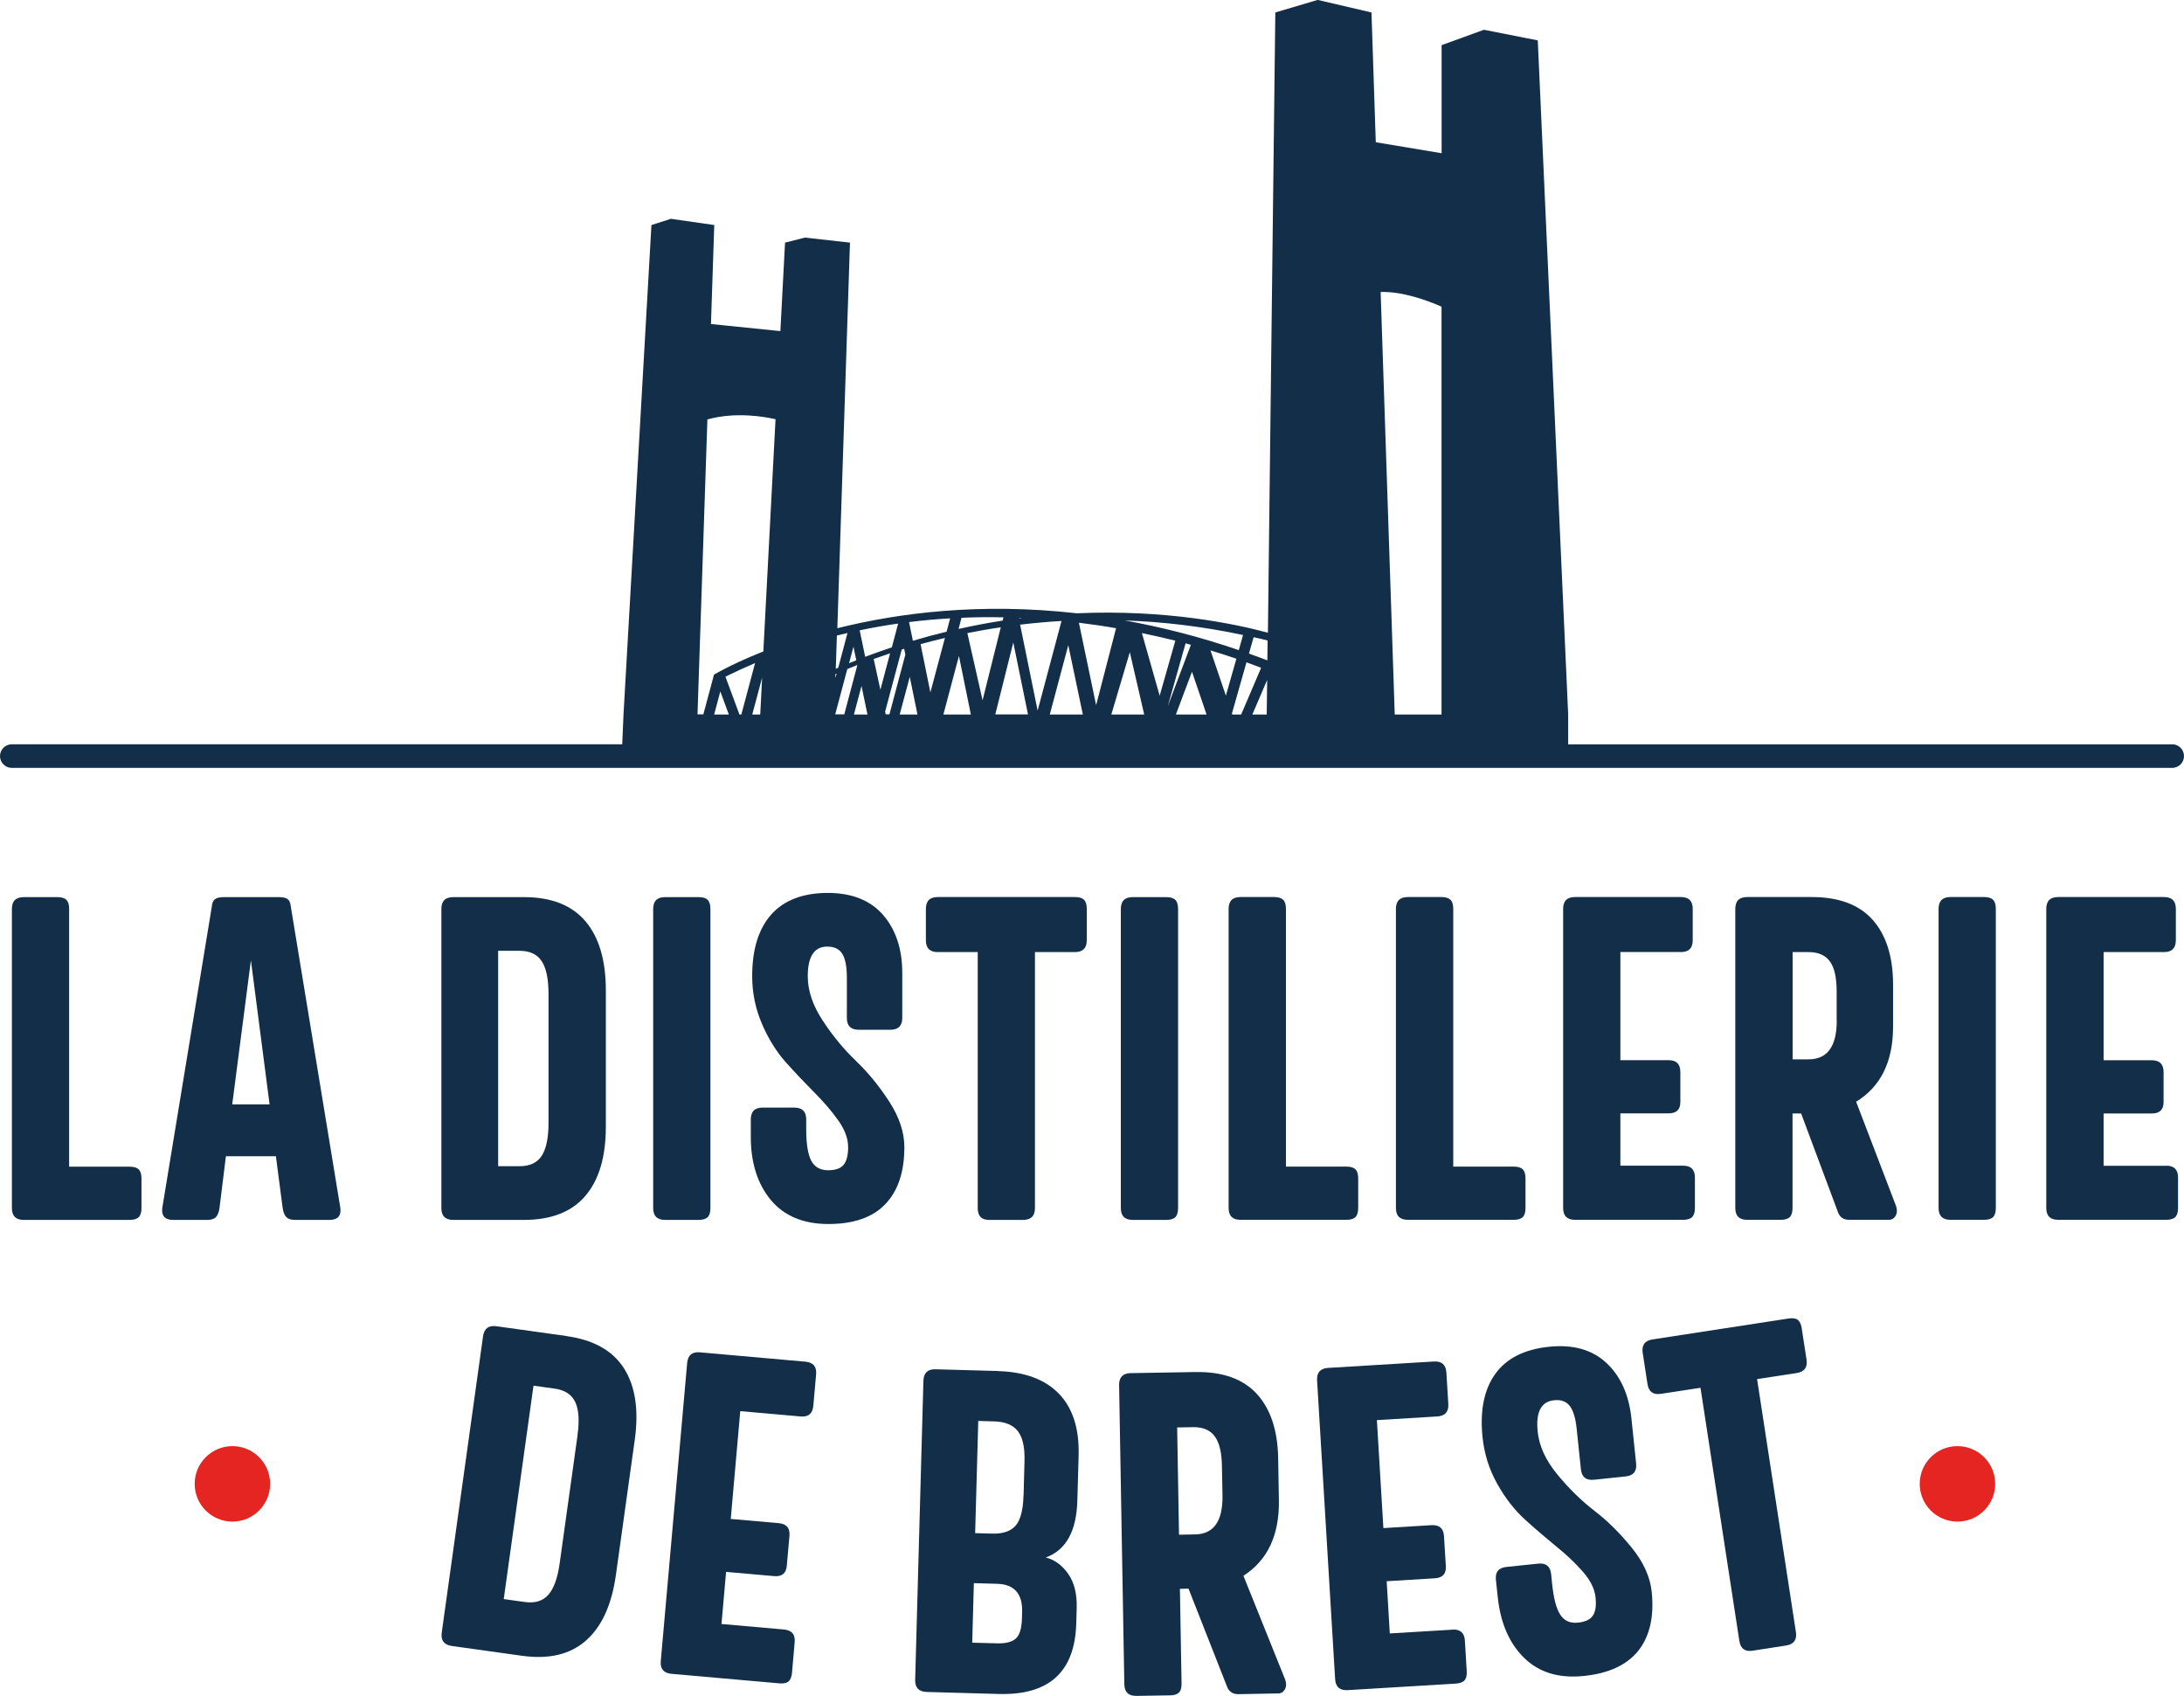
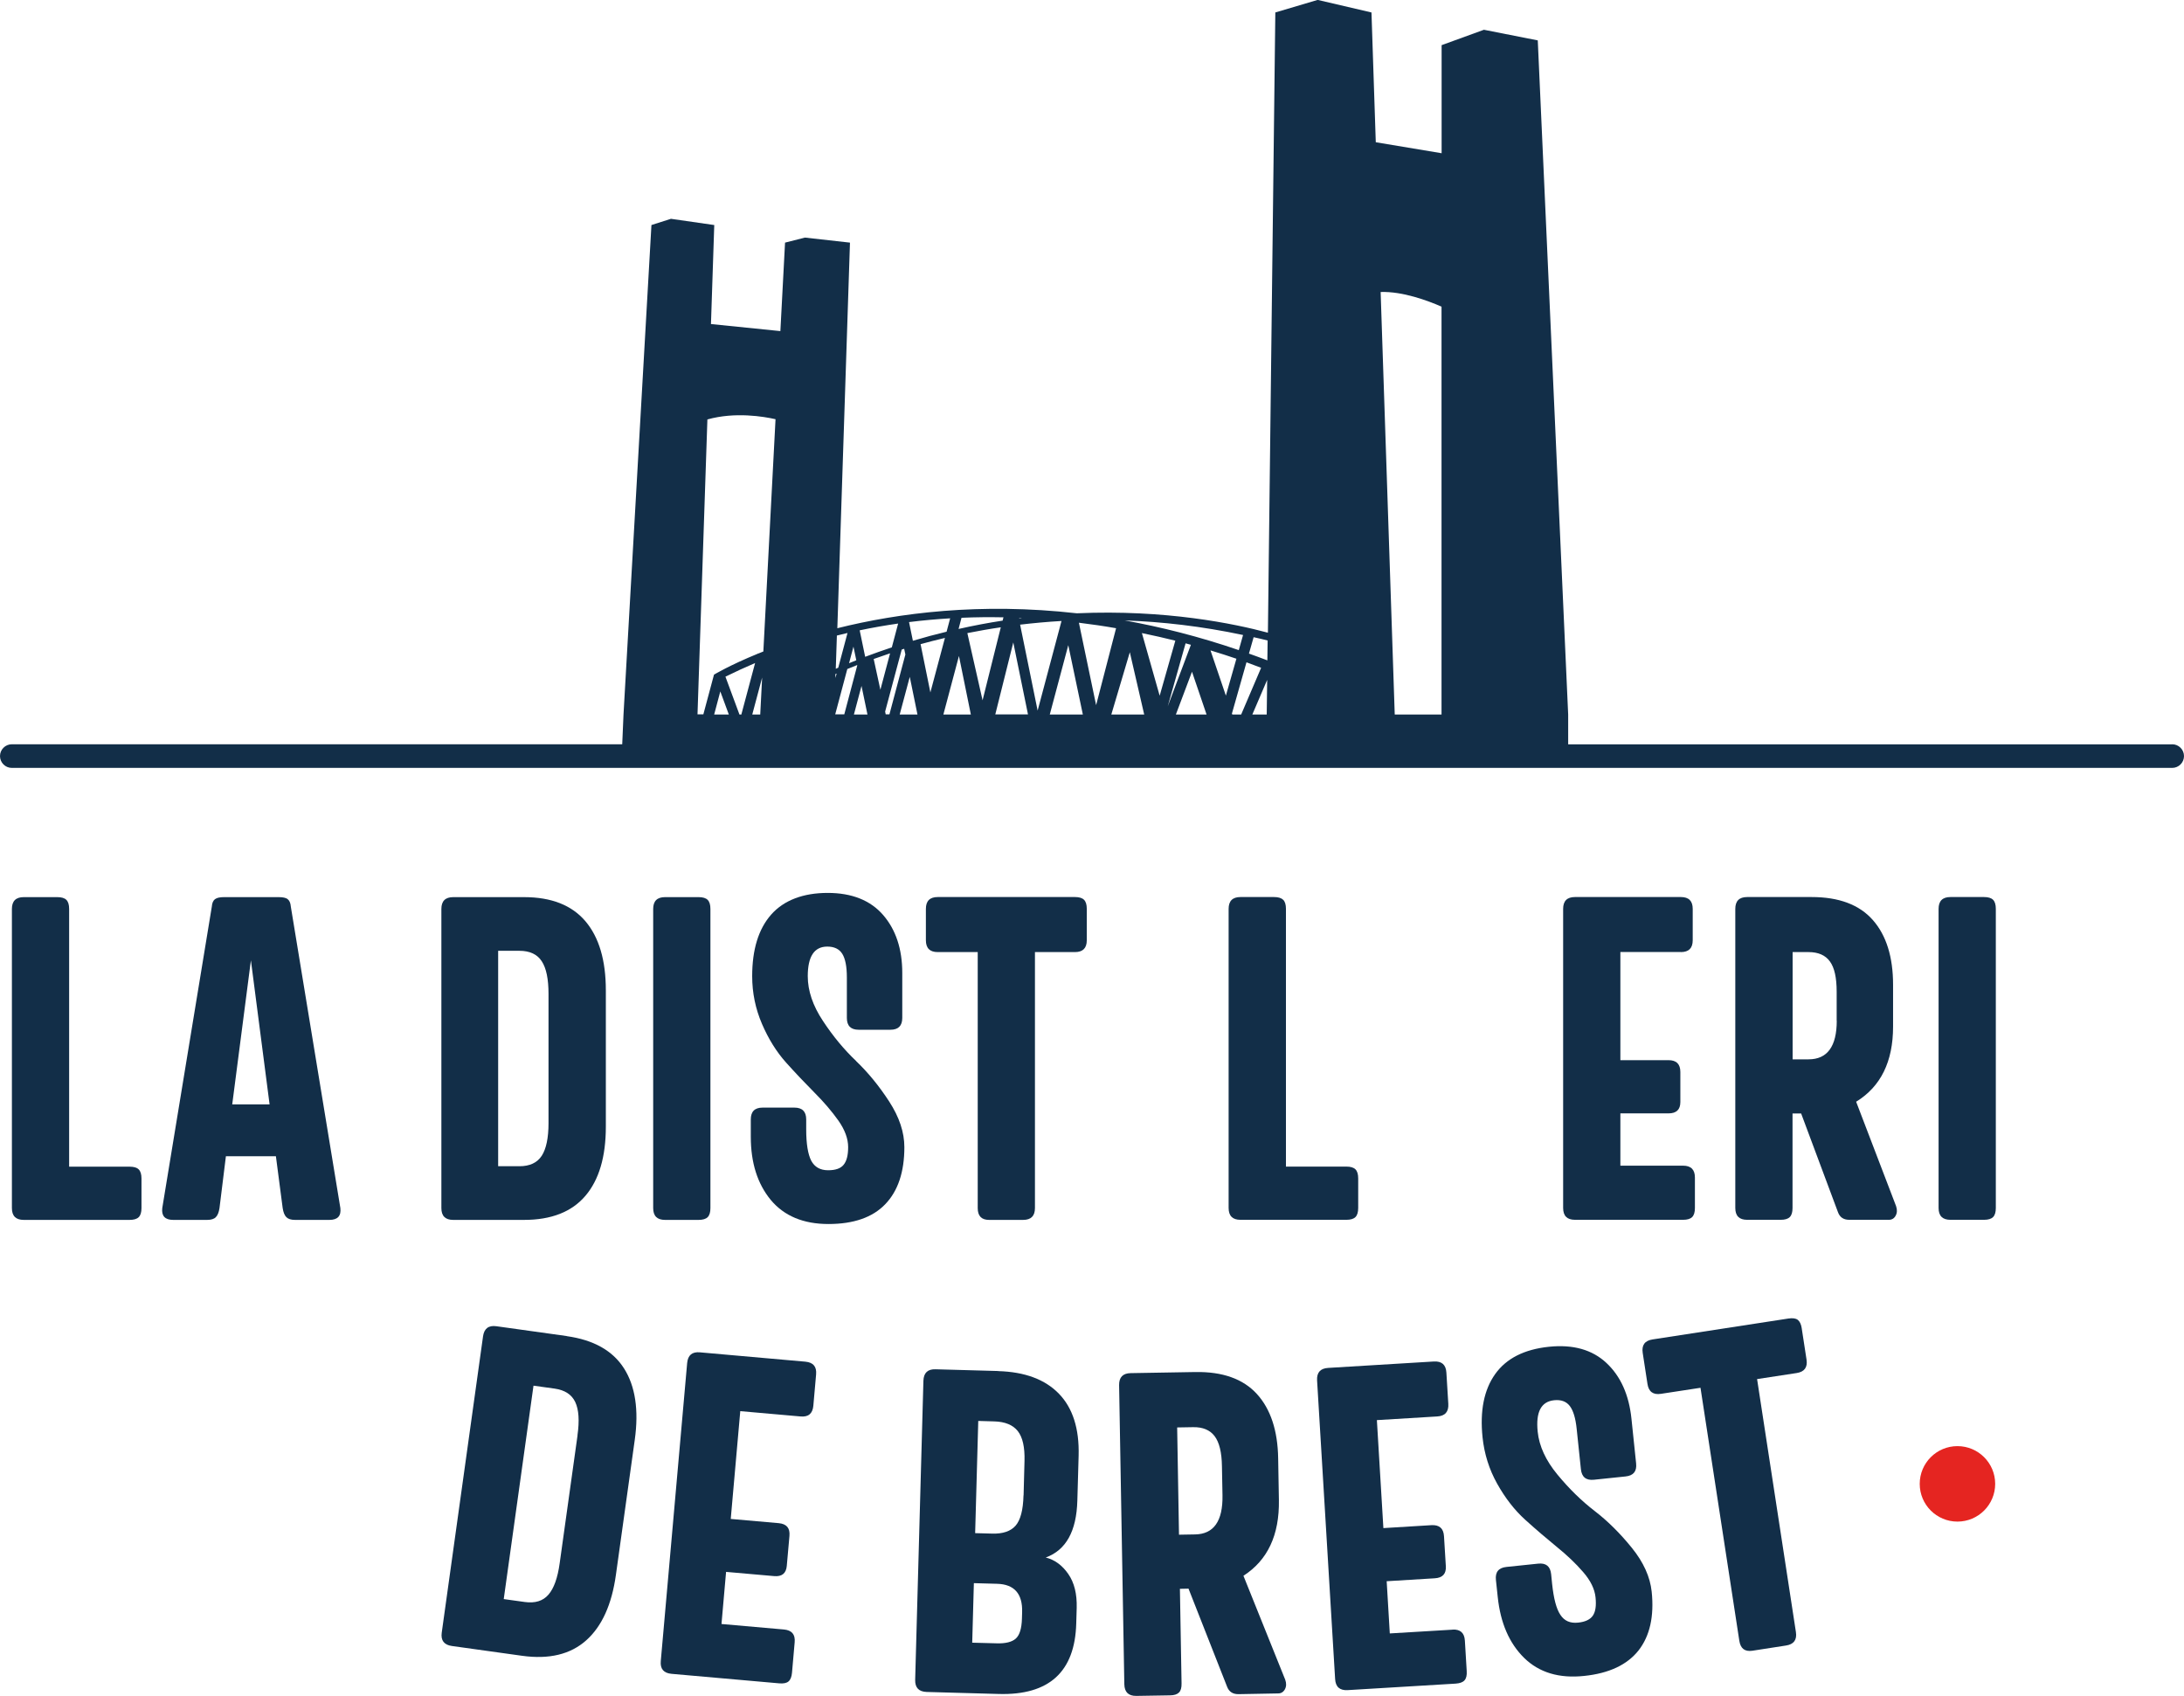
<svg xmlns="http://www.w3.org/2000/svg" id="Calque_2" viewBox="0 0 238.5 185.16">
  <defs>
    <style>.cls-1{fill:#e52521;}.cls-2{fill:#122e48;}</style>
  </defs>
  <g id="Calque_1-2">
-     <circle class="cls-1" cx="25.38" cy="162.01" r="4.12" />
    <circle class="cls-1" cx="213.76" cy="162.01" r="4.12" />
    <path class="cls-2" d="m237.21,81.27h-65.96v-3.26l-3.32-73.6-5.88-1.16-4.62,1.68v11.8l-7.19-1.2-.47-14.17-5.88-1.37-4.62,1.37-.81,67.72c-3.63-.98-11.16-2.55-20.87-2.12-10.55-1.19-19.46-.04-26.15,1.63l1.38-42.1-4.92-.55-2.17.55-.51,9.66-7.58-.77.36-10.81-4.73-.68-2.13.68-3.05,53.43-.14,3.26H1.29c-.71,0-1.29.58-1.29,1.29s.58,1.29,1.29,1.29h235.92c.71,0,1.29-.58,1.29-1.29s-.58-1.29-1.29-1.29Zm-156.24-3.26h-.22l-1.53-4.13c1.08-.53,2.16-1.03,3.24-1.49l-1.5,5.61Zm2.26-4.08l-.21,4.08h-.87l1.09-4.08Zm-3.64,4.08h-1.6l.67-2.52.93,2.52Zm13.66,0l.83-3.12h0s.65,3.12.65,3.12h-1.48Zm2.16-6.06s1.17-.41,1.79-.62l-1.06,3.98-.73-3.36Zm2.84,6.06l1.1-4.11.84,4.11h-1.94Zm7.78,0h-3.01l1.7-6.39,1.3,6.39Zm-.38-8.89c1.17-.23,2.39-.45,3.64-.63l-1.99,7.97-1.66-7.33Zm-4.05,6.48l-1.07-5.27c.85-.24,1.74-.46,2.66-.68l-1.59,5.95Zm25.92,1.52l1.95-6.88c.2.05.39.1.58.16l-2.53,6.72Zm2.65-3.78l1.59,4.67h-3.35l1.76-4.67Zm-3.53,2.62l-1.94-6.84c1.29.26,2.51.55,3.65.83l-1.71,6.01Zm-1.68,2.05h-3.6l2.02-6.8,1.57,6.8Zm7.23-7c1.06.32,2.01.63,2.83.91l-1.15,4.03-1.68-4.94Zm4.57,7l1.62-3.78-.05,3.78h-1.57Zm20.66-44.53v44.53h-5.11l-1.54-46.13c2.4-.08,5.14.94,6.65,1.6Zm-20.52,36.09c.51.11,1.02.23,1.53.36l-.03,2.17c-.67-.26-1.34-.5-2.01-.74l.51-1.79Zm.82,3.34h0s-2.18,5.1-2.18,5.1h-.97l-.04-.1,1.59-5.6c.64.23,1.18.44,1.6.6Zm-1.97-3.59l-.47,1.66c-4.33-1.48-8.5-2.53-12.46-3.24,4.07.14,8.4.63,12.93,1.59Zm-13.87-.73l-2.18,8.4-1.88-9c1.4.17,2.76.37,4.06.6Zm-3.63,9.42h-3.61l2.02-7.57,1.59,7.57Zm-4.94-.44l-1.91-9.37c1.45-.17,2.96-.31,4.52-.4l-2.6,9.76Zm-1.99-10.12c.1,0,.2,0,.3.01-.1.01-.21.03-.31.04v-.05Zm-.67,2.67l1.61,7.88h-3.57l1.97-7.88Zm-5.65-2.67c1.55-.07,3.08-.08,4.58-.05l-.09.36c-1.57.24-3.17.54-4.81.91l.32-1.22Zm-1.24.06l-.39,1.46c-1.21.29-2.44.62-3.68.99l-.42-2.04c1.51-.19,3.01-.32,4.48-.41Zm-5.02,3.33l.13.62-1.74,6.53h-.41l-.06-.3,1.81-6.77c.09-.03.19-.06.28-.09Zm-.66-2.76l-.69,2.6c-.96.32-1.93.66-2.91,1.03l-.6-2.89c1.41-.3,2.81-.54,4.2-.74Zm-4.88,2.52l.31,1.49c-.26.1-.53.21-.79.32l.48-1.81Zm-1.81-1.21c.39-.1.77-.19,1.16-.28l-1.01,3.79c-.09.04-.18.08-.27.12l.12-3.62Zm-.14,4.2s.08-.03.11-.05l-.13.48v-.43Zm1.29-.55c.34-.14.7-.29,1.07-.43v.06s-1.41,5.32-1.41,5.32h-.99l1.32-4.95Zm-15.27-27.25c3.03-.84,6.14-.31,7.42-.02l-1.33,25.36c-.18.07-.36.14-.54.22h-.06v.02c-3.11,1.27-4.79,2.29-4.79,2.29l-1.16,4.33h-.64l1.08-32.2Z" />
    <path class="cls-2" d="m14.15,127.38h-6.6v-28.14c0-.46-.1-.79-.3-.99-.2-.2-.53-.3-.99-.3h-3.67c-.86,0-1.29.43-1.29,1.29v32.66c0,.86.43,1.29,1.29,1.29h11.57c.46,0,.79-.1.99-.3.2-.2.3-.53.3-.99v-3.23c0-.46-.1-.79-.3-.99-.2-.2-.53-.3-.99-.3Z" />
    <path class="cls-2" d="m31.42,98.17c-.2-.15-.53-.22-.99-.22h-5.96c-.46,0-.79.07-.99.22-.2.15-.32.42-.35.82l-5.41,32.91c-.1.86.3,1.29,1.19,1.29h3.72c.43,0,.75-.1.94-.3.2-.2.33-.53.4-.99l.7-5.66h5.46l.74,5.66c.07.46.2.79.4.99.2.2.51.3.94.3h3.77c.89,0,1.29-.43,1.19-1.29l-5.41-32.91c-.03-.4-.15-.67-.35-.82Zm-6.06,22.41l2.04-15.73,2.04,15.73h-4.07Z" />
    <path class="cls-2" d="m49.49,133.19h7.74c2.98,0,5.21-.88,6.7-2.63,1.49-1.75,2.23-4.27,2.23-7.54v-14.89c0-3.28-.74-5.79-2.23-7.55-1.49-1.75-3.72-2.63-6.7-2.63h-7.74c-.86,0-1.29.43-1.29,1.29v32.66c0,.86.43,1.29,1.29,1.29Zm4.91-29.38h2.33c1.12,0,1.94.38,2.43,1.14.5.76.74,1.95.74,3.57v14.1c0,1.62-.25,2.81-.74,3.57-.5.76-1.31,1.14-2.43,1.14h-2.33v-23.53Z" />
    <path class="cls-2" d="m76.29,133.19c.46,0,.79-.1.99-.3.2-.2.3-.53.3-.99v-32.66c0-.46-.1-.79-.3-.99s-.53-.3-.99-.3h-3.67c-.86,0-1.29.43-1.29,1.29v32.66c0,.86.43,1.29,1.29,1.29h3.67Z" />
    <path class="cls-2" d="m93.49,115.84c-1.31-1.24-2.52-2.7-3.62-4.37-1.11-1.67-1.66-3.3-1.66-4.89,0-2.15.71-3.23,2.13-3.23.76,0,1.31.26,1.64.79.33.53.5,1.39.5,2.58v4.42c0,.86.43,1.29,1.29,1.29h3.47c.86,0,1.29-.43,1.29-1.29v-4.91c0-2.61-.7-4.72-2.09-6.33-1.39-1.6-3.41-2.41-6.06-2.41s-4.77.79-6.16,2.36c-1.39,1.57-2.08,3.82-2.08,6.73,0,1.82.36,3.56,1.07,5.21.71,1.65,1.59,3.06,2.63,4.22,1.04,1.16,2.08,2.25,3.1,3.28,1.03,1.03,1.89,2.04,2.61,3.05.71,1.01,1.07,1.98,1.07,2.9s-.17,1.54-.5,1.94c-.33.4-.89.59-1.69.59-.86,0-1.47-.35-1.84-1.04-.36-.7-.55-1.84-.55-3.42v-1.09c0-.86-.43-1.29-1.29-1.29h-3.47c-.86,0-1.29.43-1.29,1.29v1.89c0,2.85.73,5.14,2.18,6.9,1.46,1.75,3.56,2.63,6.3,2.63s4.82-.72,6.2-2.16c1.39-1.44,2.09-3.52,2.09-6.23,0-1.62-.55-3.28-1.66-4.99-1.11-1.71-2.32-3.18-3.62-4.42Z" />
    <path class="cls-2" d="m117.39,97.94h-14.99c-.86,0-1.29.43-1.29,1.29v3.43c0,.86.43,1.29,1.29,1.29h4.37v27.95c0,.86.41,1.29,1.24,1.29h3.72c.86,0,1.29-.43,1.29-1.29v-27.95h4.37c.86,0,1.29-.43,1.29-1.29v-3.43c0-.46-.1-.79-.3-.99-.2-.2-.53-.3-.99-.3Z" />
-     <path class="cls-2" d="m123.69,133.19h3.67c.46,0,.79-.1.99-.3s.3-.53.3-.99v-32.66c0-.46-.1-.79-.3-.99-.2-.2-.53-.3-.99-.3h-3.67c-.86,0-1.29.43-1.29,1.29v32.66c0,.86.43,1.29,1.29,1.29Z" />
    <path class="cls-2" d="m140.12,98.24c-.2-.2-.53-.3-.99-.3h-3.67c-.86,0-1.29.43-1.29,1.29v32.66c0,.86.43,1.29,1.29,1.29h11.57c.46,0,.79-.1.99-.3s.3-.53.3-.99v-3.23c0-.46-.1-.79-.3-.99-.2-.2-.53-.3-.99-.3h-6.6v-28.14c0-.46-.1-.79-.3-.99Z" />
-     <path class="cls-2" d="m158.39,98.24c-.2-.2-.53-.3-.99-.3h-3.67c-.86,0-1.29.43-1.29,1.29v32.66c0,.86.43,1.29,1.29,1.29h11.57c.46,0,.79-.1.99-.3.2-.2.3-.53.3-.99v-3.23c0-.46-.1-.79-.3-.99-.2-.2-.53-.3-.99-.3h-6.6v-28.14c0-.46-.1-.79-.3-.99Z" />
    <path class="cls-2" d="m183.56,103.95c.86,0,1.29-.43,1.29-1.29v-3.43c0-.86-.43-1.29-1.29-1.29h-11.57c-.86,0-1.29.43-1.29,1.29v32.66c0,.86.43,1.29,1.29,1.29h11.81c.46,0,.79-.1.99-.3.2-.2.3-.53.3-.99v-3.33c0-.86-.43-1.29-1.29-1.29h-6.85v-5.71h5.26c.86,0,1.29-.41,1.29-1.24v-3.28c0-.86-.43-1.29-1.29-1.29h-5.26v-11.81h6.6Z" />
    <path class="cls-2" d="m202.71,120.28c2.68-1.65,4.02-4.38,4.02-8.19v-4.57c0-3.04-.74-5.4-2.21-7.07-1.47-1.67-3.7-2.51-6.68-2.51h-7.05c-.86,0-1.29.43-1.29,1.29v32.66c0,.86.43,1.29,1.29,1.29h3.67c.46,0,.79-.1.99-.3.2-.2.3-.53.3-.99v-10.32h.94l4.02,10.77c.2.56.61.84,1.24.84h4.32c.33,0,.58-.15.74-.45.17-.3.18-.65.05-1.04l-4.37-11.42Zm-2.13-8.84c0,2.81-1.03,4.22-3.08,4.22h-1.74v-11.71h1.74c1.06,0,1.84.34,2.33,1.02.5.68.74,1.78.74,3.3v3.18Z" />
    <path class="cls-2" d="m216.66,97.94h-3.67c-.86,0-1.29.43-1.29,1.29v32.66c0,.86.43,1.29,1.29,1.29h3.67c.46,0,.79-.1.99-.3.2-.2.3-.53.3-.99v-32.66c0-.46-.1-.79-.3-.99s-.53-.3-.99-.3Z" />
-     <path class="cls-2" d="m236.57,127.28h-6.85v-5.71h5.26c.86,0,1.29-.41,1.29-1.24v-3.28c0-.86-.43-1.29-1.29-1.29h-5.26v-11.81h6.6c.86,0,1.29-.43,1.29-1.29v-3.43c0-.86-.43-1.29-1.29-1.29h-11.57c-.86,0-1.29.43-1.29,1.29v32.66c0,.86.43,1.29,1.29,1.29h11.81c.46,0,.79-.1.99-.3.2-.2.3-.53.3-.99v-3.33c0-.86-.43-1.29-1.29-1.29Z" />
    <path class="cls-2" d="m61.88,145.87l-7.67-1.07c-.85-.12-1.34.25-1.46,1.1l-4.51,32.35c-.12.85.25,1.34,1.1,1.46l7.67,1.07c2.95.41,5.28-.15,7-1.68,1.72-1.53,2.8-3.92,3.25-7.16l2.06-14.75c.45-3.24.06-5.84-1.17-7.78-1.23-1.94-3.32-3.12-6.27-3.53Zm1.19,10.84l-1.95,13.96c-.22,1.61-.63,2.75-1.23,3.44-.6.69-1.45.95-2.57.8l-2.31-.32,3.25-23.3,2.31.32c1.11.16,1.86.64,2.25,1.47.39.82.47,2.04.24,3.64Z" />
    <path class="cls-2" d="m87.96,148.67l-11.52-1.02c-.86-.08-1.32.31-1.4,1.17l-2.88,32.53c-.08.86.31,1.32,1.17,1.4l11.77,1.04c.46.04.8-.03,1.01-.21s.34-.5.38-.96l.29-3.31c.08-.86-.31-1.32-1.17-1.4l-6.82-.6.5-5.69,5.24.46c.86.08,1.32-.3,1.39-1.12l.29-3.26c.08-.86-.31-1.32-1.17-1.4l-5.24-.46,1.04-11.77,6.58.58c.86.08,1.32-.31,1.4-1.17l.3-3.41c.08-.86-.31-1.32-1.17-1.4Z" />
    <path class="cls-2" d="m109.02,149.69l-6.85-.19c-.86-.03-1.3.39-1.33,1.25l-.9,32.65c-.02.86.39,1.3,1.25,1.33l7.89.22c5.49.15,8.31-2.42,8.45-7.71l.05-1.69c.04-1.52-.26-2.75-.92-3.7-.65-.94-1.47-1.55-2.46-1.8,2.21-.8,3.36-2.87,3.45-6.21l.14-4.91c.08-2.94-.64-5.2-2.15-6.76-1.51-1.56-3.73-2.39-6.64-2.47Zm2.58,27.03c-.03,1.09-.26,1.82-.68,2.19-.42.37-1.12.54-2.07.51l-2.68-.07.18-6.5,2.53.07c1.89.05,2.8,1.09,2.74,3.1l-.02.69Zm.17-13.45c-.04,1.59-.33,2.69-.86,3.3-.53.61-1.39.91-2.58.87l-1.84-.05.34-12.25,1.74.05c1.19.03,2.05.39,2.58,1.06.53.68.77,1.76.73,3.25l-.1,3.77Z" />
    <path class="cls-2" d="m135.78,172.05c2.65-1.7,3.94-4.45,3.88-8.26l-.08-4.57c-.05-3.04-.83-5.39-2.33-7.03-1.5-1.64-3.74-2.44-6.72-2.39l-7.05.12c-.86.01-1.28.45-1.27,1.31l.57,32.66c.02.86.45,1.28,1.31,1.27l3.67-.06c.46,0,.79-.11.99-.31.2-.2.29-.53.28-1l-.18-10.32.94-.02,4.21,10.7c.21.56.63.83,1.26.82l4.32-.08c.33,0,.58-.16.74-.46.16-.3.17-.65.03-1.04l-4.56-11.34Zm-5.29-4.52l-1.74.03-.2-11.71,1.74-.03c1.06-.02,1.84.31,2.35.98.51.67.78,1.77.8,3.29l.06,3.17c.05,2.81-.95,4.24-3,4.27Z" />
    <path class="cls-2" d="m158.61,177.93l-6.84.41-.34-5.7,5.25-.32c.86-.05,1.26-.49,1.21-1.32l-.2-3.27c-.05-.86-.51-1.26-1.37-1.21l-5.25.32-.71-11.79,6.59-.4c.86-.05,1.26-.51,1.21-1.37l-.21-3.42c-.05-.86-.51-1.26-1.37-1.21l-11.54.7c-.86.05-1.26.51-1.21,1.37l1.97,32.6c.05.86.51,1.26,1.37,1.21l11.79-.71c.46-.03.79-.15.97-.36.19-.21.27-.55.24-1.01l-.2-3.32c-.05-.86-.51-1.26-1.37-1.21Z" />
    <path class="cls-2" d="m178.2,168.99c-1.28-1.58-2.63-2.92-4.06-4.02-1.43-1.1-2.78-2.42-4.06-3.97-1.28-1.55-2-3.11-2.16-4.69-.22-2.14.37-3.28,1.79-3.43.76-.08,1.33.13,1.71.62.38.49.64,1.33.76,2.52l.46,4.39c.09.85.56,1.24,1.42,1.15l3.46-.36c.86-.09,1.24-.56,1.15-1.42l-.51-4.89c-.27-2.6-1.18-4.63-2.73-6.08-1.55-1.45-3.64-2.04-6.27-1.77-2.7.28-4.66,1.27-5.88,2.98-1.22,1.71-1.68,4.01-1.38,6.91.19,1.81.72,3.5,1.6,5.07.88,1.57,1.9,2.88,3.05,3.92,1.16,1.05,2.3,2.02,3.42,2.94,1.13.91,2.1,1.83,2.91,2.77.81.93,1.27,1.86,1.36,2.78.09.89,0,1.55-.29,1.98-.29.43-.83.69-1.62.77-.86.09-1.5-.19-1.93-.85-.44-.65-.73-1.77-.9-3.35l-.11-1.09c-.09-.86-.56-1.24-1.42-1.15l-3.46.36c-.86.09-1.24.56-1.15,1.42l.2,1.88c.3,2.83,1.26,5.04,2.89,6.64,1.63,1.59,3.81,2.25,6.54,1.96,2.73-.28,4.71-1.22,5.95-2.79,1.23-1.58,1.71-3.71,1.43-6.41-.17-1.61-.89-3.21-2.17-4.79Z" />
    <path class="cls-2" d="m196.76,145.04c-.07-.46-.22-.77-.44-.94-.23-.17-.57-.21-1.03-.14l-14.82,2.28c-.85.13-1.21.62-1.08,1.47l.52,3.39c.13.85.62,1.21,1.47,1.08l4.32-.66,4.24,27.62c.13.85.6,1.21,1.42,1.09l3.68-.57c.85-.13,1.21-.62,1.08-1.47l-4.24-27.62,4.32-.66c.85-.13,1.21-.62,1.08-1.47l-.52-3.38Z" />
  </g>
</svg>